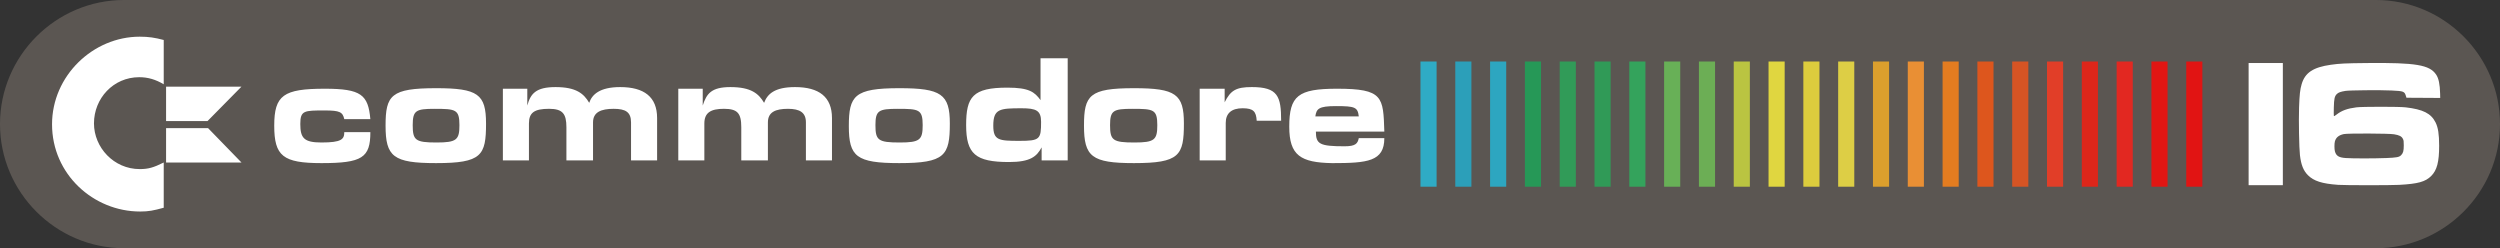
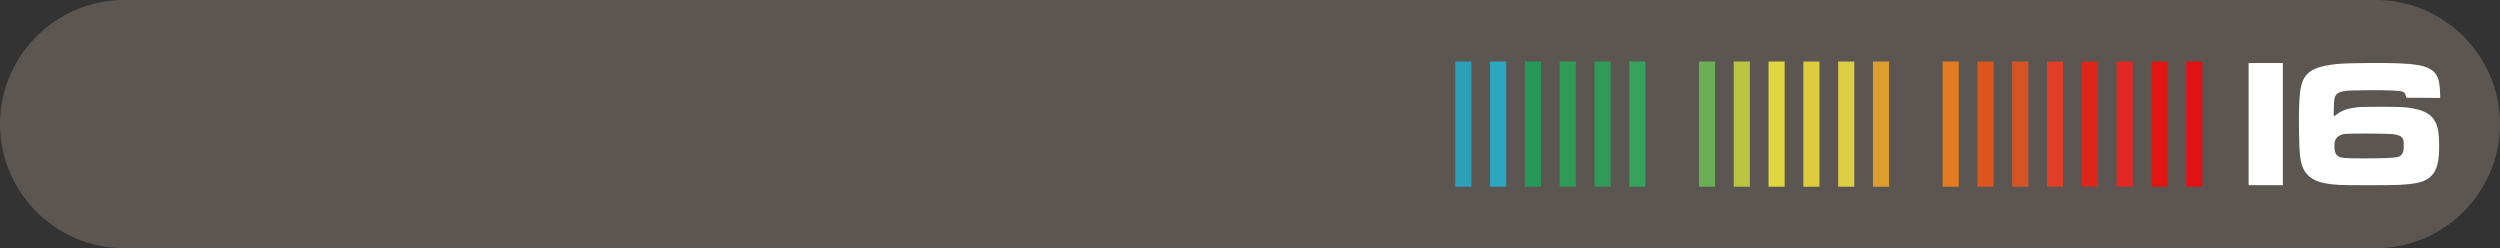
<svg xmlns="http://www.w3.org/2000/svg" width="1183.785" height="117.526" viewBox="0 0 313.21 31.095">
  <rect x="0" y="0" width="313.21" height="31.095" fill="#333333" stroke="none" />
  <g stroke-width=".639">
    <path d="M15.548 0h282.114c8.552 0 15.548 6.996 15.548 15.547 0 8.552-6.996 15.548-15.548 15.548H15.548C6.996 31.095 0 24.1 0 15.547 0 6.997 6.996 0 15.548 0z" fill="#5b5652" fill-rule="evenodd" />
    <g stroke-width=".337" color="#000">
-       <path style="isolation:auto;mix-blend-mode:normal;solid-color:#000;solid-opacity:1" overflow="visible" fill="#2fabc5" d="M177.963 7.706h2.02v15.685h-2.02z" />
      <path style="isolation:auto;mix-blend-mode:normal;solid-color:#000;solid-opacity:1" overflow="visible" fill="#2c9fb9" d="M182.324 7.706h2.02v15.685h-2.02z" />
      <path style="isolation:auto;mix-blend-mode:normal;solid-color:#000;solid-opacity:1" overflow="visible" fill="#2da6c0" d="M186.685 7.706h2.02v15.685h-2.02z" />
      <path style="isolation:auto;mix-blend-mode:normal;solid-color:#000;solid-opacity:1" overflow="visible" fill="#269857" d="M191.046 7.706h2.02v15.685h-2.02z" />
      <path style="isolation:auto;mix-blend-mode:normal;solid-color:#000;solid-opacity:1" overflow="visible" fill="#319b58" d="M195.407 7.706h2.02v15.685h-2.02z" />
      <path style="isolation:auto;mix-blend-mode:normal;solid-color:#000;solid-opacity:1" overflow="visible" fill="#309a57" d="M199.768 7.706h2.02v15.685h-2.02z" />
      <path style="isolation:auto;mix-blend-mode:normal;solid-color:#000;solid-opacity:1" overflow="visible" fill="#34a35c" d="M204.126 7.706h2.02v15.685h-2.02z" />
-       <path style="isolation:auto;mix-blend-mode:normal;solid-color:#000;solid-opacity:1" overflow="visible" fill="#68b057" d="M208.487 7.706h2.02v15.685h-2.02z" />
      <path style="isolation:auto;mix-blend-mode:normal;solid-color:#000;solid-opacity:1" overflow="visible" fill="#6cae55" d="M212.848 7.706h2.02v15.685h-2.02z" />
      <path style="isolation:auto;mix-blend-mode:normal;solid-color:#000;solid-opacity:1" overflow="visible" fill="#bac441" d="M217.209 7.706h2.02v15.685h-2.02z" />
      <path style="isolation:auto;mix-blend-mode:normal;solid-color:#000;solid-opacity:1" overflow="visible" fill="#e0d640" d="M221.57 7.706h2.02v15.685h-2.02z" />
      <path style="isolation:auto;mix-blend-mode:normal;solid-color:#000;solid-opacity:1" overflow="visible" fill="#dccc3d" d="M225.93 7.706h2.02v15.685h-2.02z" />
      <path style="isolation:auto;mix-blend-mode:normal;solid-color:#000;solid-opacity:1" overflow="visible" fill="#ddce45" d="M230.292 7.706h2.02v15.685h-2.02z" />
      <path style="isolation:auto;mix-blend-mode:normal;solid-color:#000;solid-opacity:1" overflow="visible" fill="#dc9f2d" d="M234.653 7.706h2.02v15.685h-2.02z" />
-       <path style="isolation:auto;mix-blend-mode:normal;solid-color:#000;solid-opacity:1" overflow="visible" fill="#e98f34" d="M239.014 7.706h2.02v15.685h-2.02z" />
      <path style="isolation:auto;mix-blend-mode:normal;solid-color:#000;solid-opacity:1" overflow="visible" fill="#e37c20" d="M243.375 7.706h2.02v15.685h-2.02z" />
      <path style="isolation:auto;mix-blend-mode:normal;solid-color:#000;solid-opacity:1" overflow="visible" fill="#dd561d" d="M247.735 7.706h2.02v15.685h-2.02z" />
      <path style="isolation:auto;mix-blend-mode:normal;solid-color:#000;solid-opacity:1" overflow="visible" fill="#d65424" d="M252.096 7.706h2.02v15.685h-2.02z" />
      <path style="isolation:auto;mix-blend-mode:normal;solid-color:#000;solid-opacity:1" overflow="visible" fill="#e13e28" d="M256.457 7.706h2.02v15.685h-2.02z" />
      <path style="isolation:auto;mix-blend-mode:normal;solid-color:#000;solid-opacity:1" overflow="visible" fill="#dd261a" d="M260.818 7.706h2.02v15.685h-2.02z" />
      <path style="isolation:auto;mix-blend-mode:normal;solid-color:#000;solid-opacity:1" overflow="visible" fill="#e22821" d="M265.18 7.706h2.02v15.685h-2.02z" />
      <path style="isolation:auto;mix-blend-mode:normal;solid-color:#000;solid-opacity:1" overflow="visible" fill="#e11613" d="M269.54 7.706h2.02v15.685h-2.02z" />
      <path style="isolation:auto;mix-blend-mode:normal;solid-color:#000;solid-opacity:1" overflow="visible" fill="#e11413" d="M273.901 7.706h2.02v15.685h-2.02z" />
    </g>
    <g fill="#fff">
      <path d="M292.895 23.154c-1.977-.14-3.019-.475-3.747-1.203-.568-.567-.861-1.302-1.002-2.508-.103-.884-.166-4.304-.11-5.97.056-1.63.126-2.264.325-2.933.426-1.438 1.441-2.111 3.657-2.426 1.103-.156 1.793-.19 4.593-.217 6.044-.06 7.775.231 8.594 1.443.322.475.473 1.198.503 2.4l.011.53-2.115-.013-2.115-.012-.046-.155c-.192-.648-.265-.678-1.821-.753-1.396-.068-5.247-.033-5.774.051-.609.098-.888.2-1.082.393-.281.282-.347.574-.376 1.688-.013.531-.011 1.002.003 1.047.025.064.096.03.355-.172.63-.494 1.34-.751 2.469-.895.741-.094 5.363-.096 6.164-.001 2.198.257 3.188.757 3.757 1.894.319.64.448 1.474.449 2.917.001 2.029-.274 3.073-1.001 3.795-.73.723-1.65.978-4.005 1.107-1.11.061-6.818.058-7.69-.003zm5.988-3.35c1.423-.059 1.693-.11 1.947-.372.252-.26.324-.53.324-1.226 0-.533-.013-.632-.12-.83-.159-.302-.45-.448-1.102-.554-.667-.109-5.79-.128-6.285-.025-.627.133-.983.422-1.121.912-.076.268-.075.972.001 1.248.157.569.484.776 1.324.84.818.063 3.56.066 5.032.004z" />
      <path style="isolation:auto;mix-blend-mode:normal;solid-color:#000;solid-opacity:1" color="#000" overflow="visible" d="M281.716 7.895h4.288V23.2h-4.288z" />
    </g>
    <g stroke-width=".722" fill="#fff">
-       <path d="M153.43 11.115h-3.13v8.98h3.265V15.4c0-1.224.75-1.837 2.11-1.837 1.36 0 1.702.408 1.769 1.563h3.062c0-3.06-.408-4.217-3.674-4.217-1.973 0-2.654.408-3.402 1.905v-1.7zm15.035 7.212c-3.129 0-3.605-.273-3.605-1.838h8.574c-.136-4.352-.136-5.374-5.92-5.374-4.9 0-5.99.884-5.99 4.762 0 3.606 1.431 4.49 5.377 4.56 4.423 0 6.533-.205 6.533-3.13h-3.2c-.136.68-.407 1.02-1.77 1.02zm-3.674-3.742c.136-.953.408-1.293 2.586-1.293 2.383 0 2.722.137 2.857 1.293zm-121.657.34h3.265c-.272-3.062-1.156-3.81-5.714-3.81-5.171 0-6.328.815-6.328 4.626 0 3.81 1.089 4.694 5.92 4.694 5.102 0 6.123-.68 6.123-3.878h-3.266c0 .885-.34 1.294-2.858 1.294-2.177 0-2.653-.544-2.653-2.314 0-1.7.476-1.7 3.063-1.7 1.903 0 2.243.204 2.448 1.088zm75.865.543c0-3.673-1.088-4.42-6.328-4.42-5.647 0-6.326.951-6.326 4.76 0 3.811.951 4.627 6.326 4.627 5.717.001 6.328-.95 6.328-4.967zm-9.32.206c0-1.838.408-2.04 2.79-2.04 2.652 0 3.128.066 3.128 2.04 0 1.837-.34 2.178-2.858 2.178-2.721 0-3.06-.274-3.06-2.178zm38.645-.206c0-3.673-1.02-4.42-6.258-4.42-5.58 0-6.26.882-6.26 4.693 0 3.878.952 4.694 6.26 4.694 5.714.001 6.258-.95 6.258-4.967zm-9.252.206c0-1.838.407-2.04 2.789-2.04 2.654 0 3.13.066 3.13 2.04 0 1.837-.34 2.178-2.857 2.178-2.72 0-3.062-.274-3.062-2.178zm-78.18-.206c0-3.673-1.02-4.42-6.259-4.42-5.647 0-6.328.882-6.328 4.693 0 3.878.954 4.694 6.328 4.694 5.716.001 6.26-.95 6.26-4.967zm-9.186.206c0-1.838.408-2.04 2.723-2.04 2.653 0 3.13.066 3.13 2.04 0 1.837-.342 2.178-2.859 2.178-2.654 0-2.994-.274-2.994-2.178zm78.656-8.37v5.239c-.748-1.021-1.428-1.564-4.15-1.564-4.354 0-5.17 1.157-5.17 4.694 0 3.607 1.157 4.626 5.374 4.626 2.654 0 3.47-.68 4.083-1.837v1.631h3.266V7.303h-3.403zm-2.381 6.26c1.836 0 2.45.272 2.45 1.7 0 2.178-.138 2.384-2.721 2.384-2.586 0-3.267-.07-3.267-1.906 0-2.11.816-2.178 3.538-2.178zm-61.918-2.449h-3.06v8.98h3.265v-4.627c0-1.36.68-1.836 2.518-1.836 1.701 0 2.177.612 2.177 2.313v4.15h3.334v-4.762c0-1.293 1.02-1.7 2.585-1.7 1.497 0 2.177.408 2.177 1.7v4.761h3.266v-5.306c0-2.652-1.633-3.878-4.626-3.878-2.587 0-3.54.953-3.88 1.973-.68-1.157-1.632-1.973-4.218-1.973-2.45 0-3.13.816-3.539 2.313v-2.108zm21.978 0h-3.062v8.98h3.265v-4.627c0-1.36.816-1.836 2.449-1.836 1.702 0 2.178.545 2.178 2.313v4.15h3.335v-4.762c0-1.293.953-1.7 2.518-1.7 1.496 0 2.244.475 2.244 1.7v4.761h3.266v-5.306c0-2.652-1.632-3.878-4.626-3.878-2.585 0-3.471.884-3.878 1.973-.681-1.157-1.634-1.973-4.22-1.973-2.38 0-2.992.816-3.469 2.313v-2.108zM26.063 16.049h-5.256v4.31h9.446zm4.19-5.195h-9.446v4.31h5.196zm-9.741-.295v-5.55c-1.121-.295-1.89-.413-3.01-.413-5.846 0-10.982 4.9-10.982 10.98 0 6.26 5.195 10.924 11.04 10.924 1.063 0 1.653-.119 2.952-.474v-5.667c-1.3.648-1.948.825-3.01.825-3.248 0-5.729-2.714-5.729-5.726 0-3.128 2.421-5.786 5.668-5.786 1.123 0 2.068.297 3.071.887z" />
-     </g>
+       </g>
  </g>
</svg>